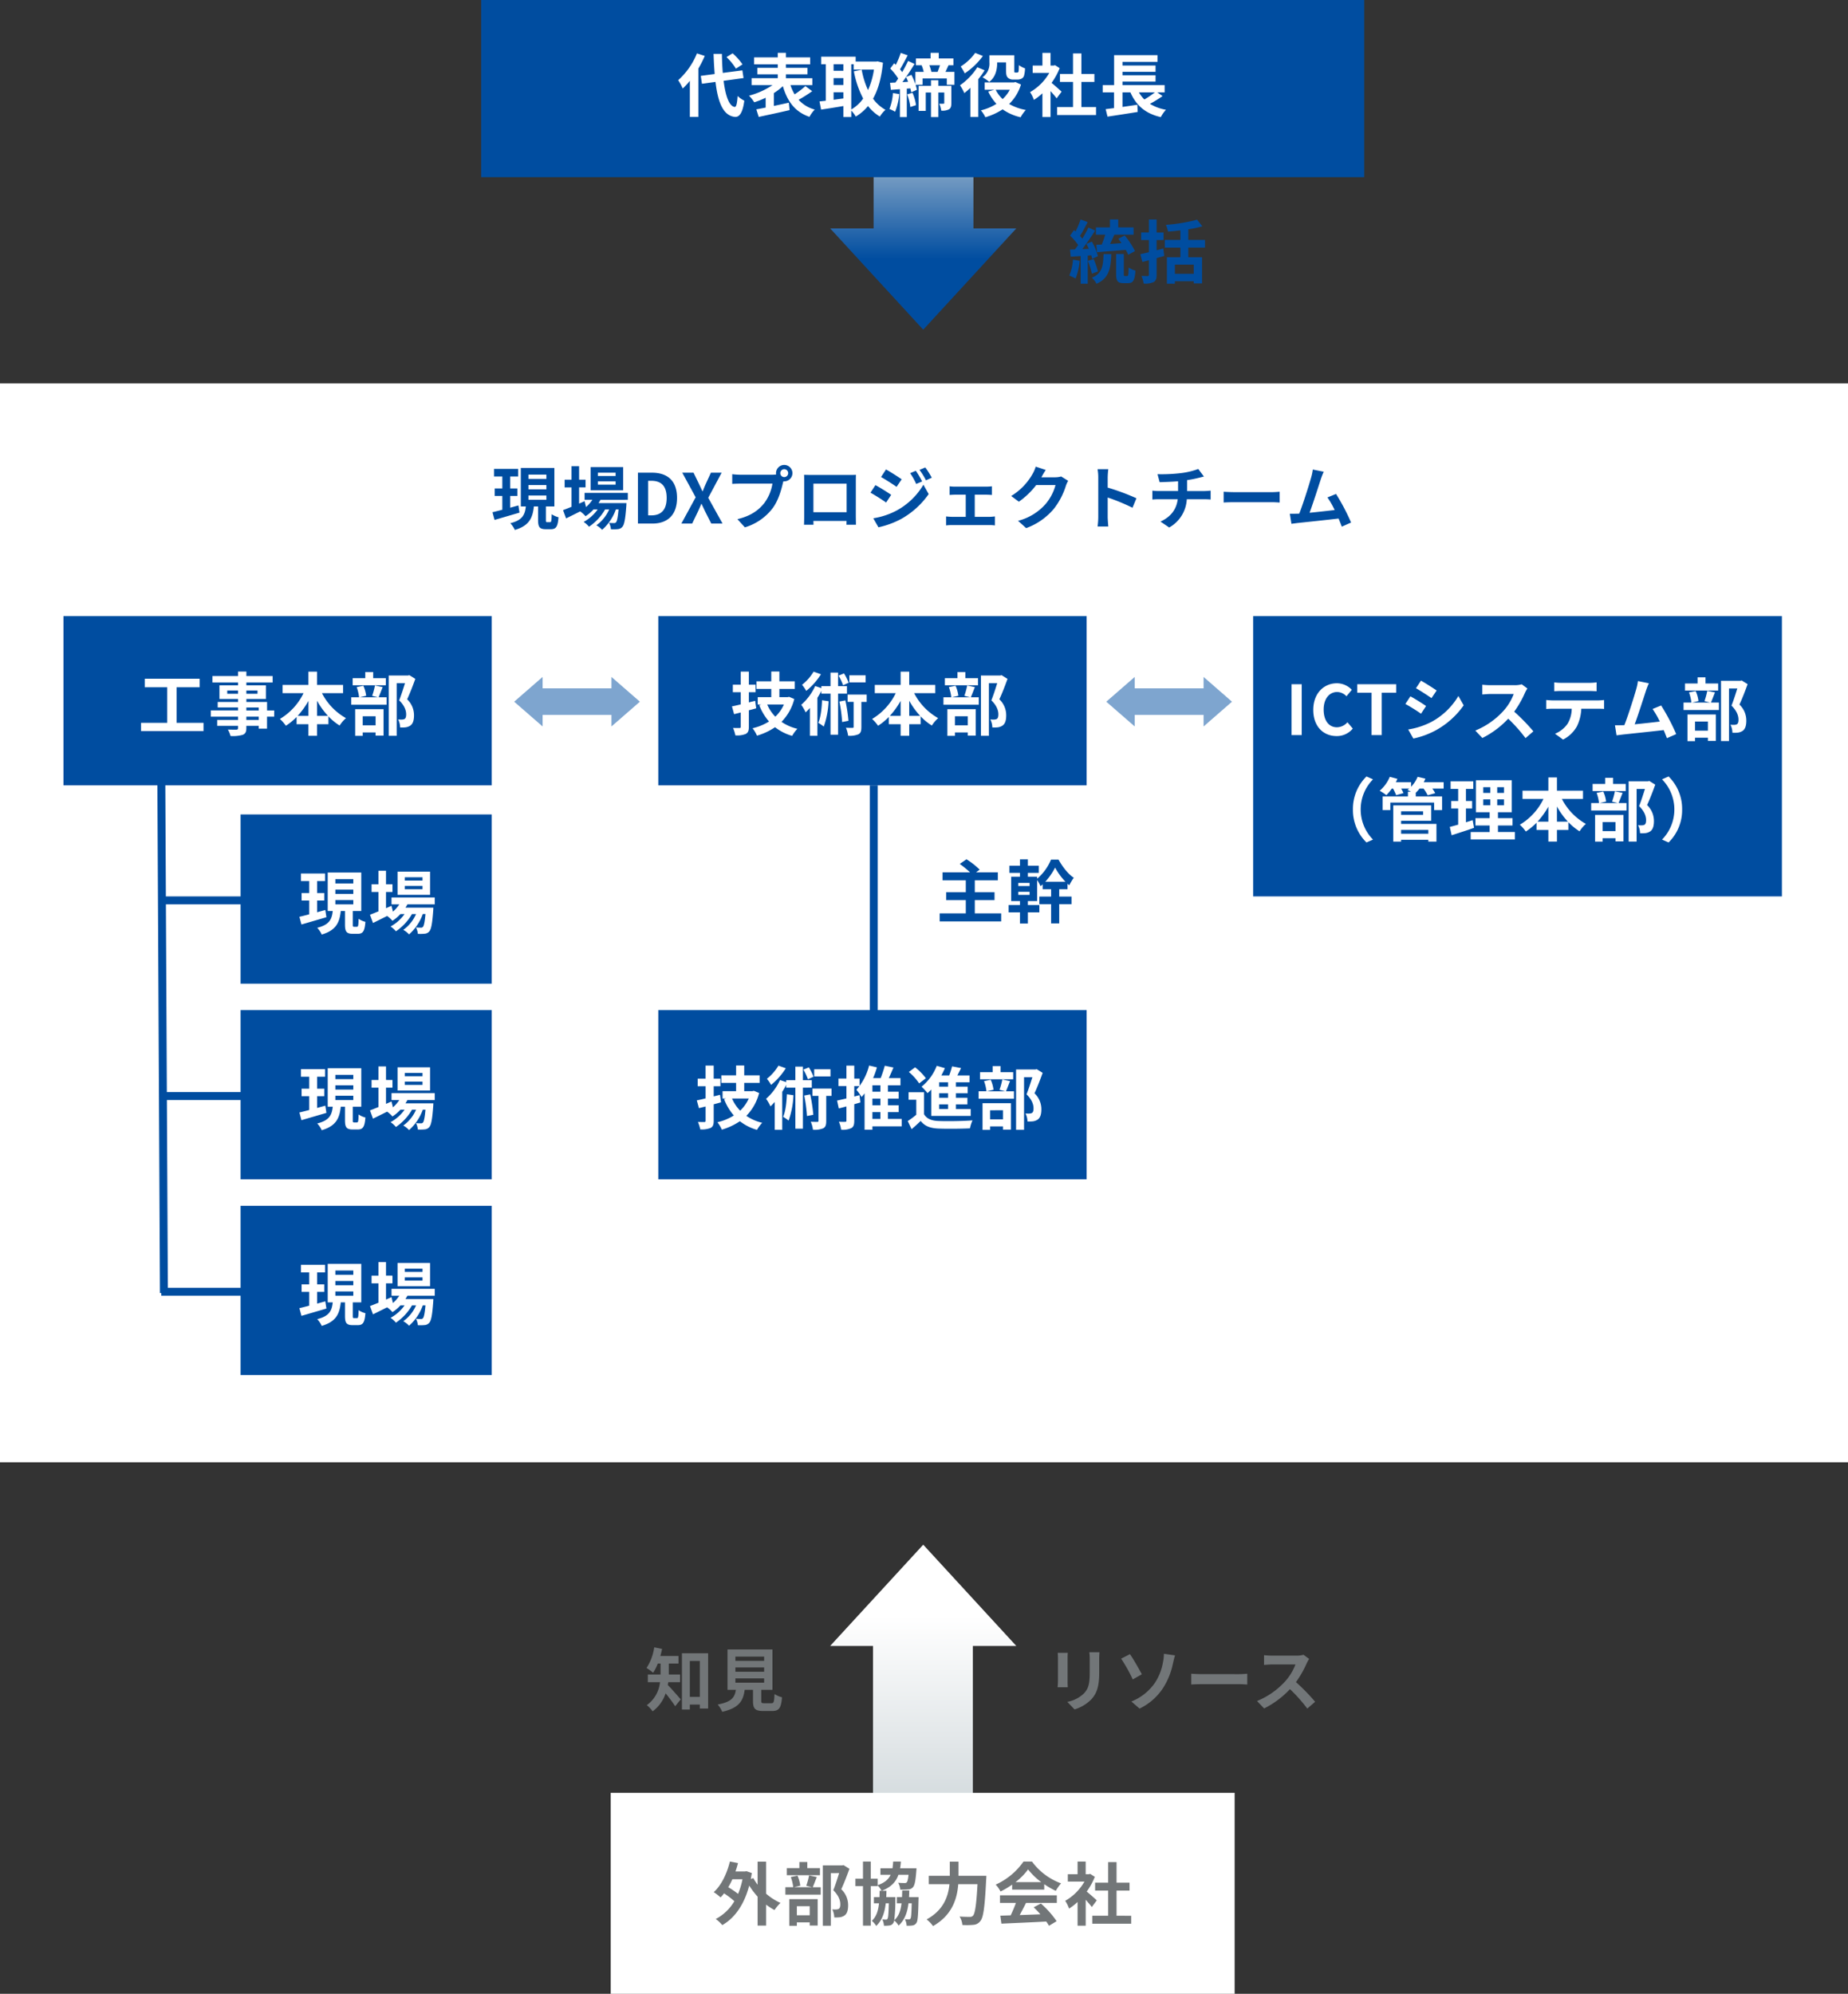
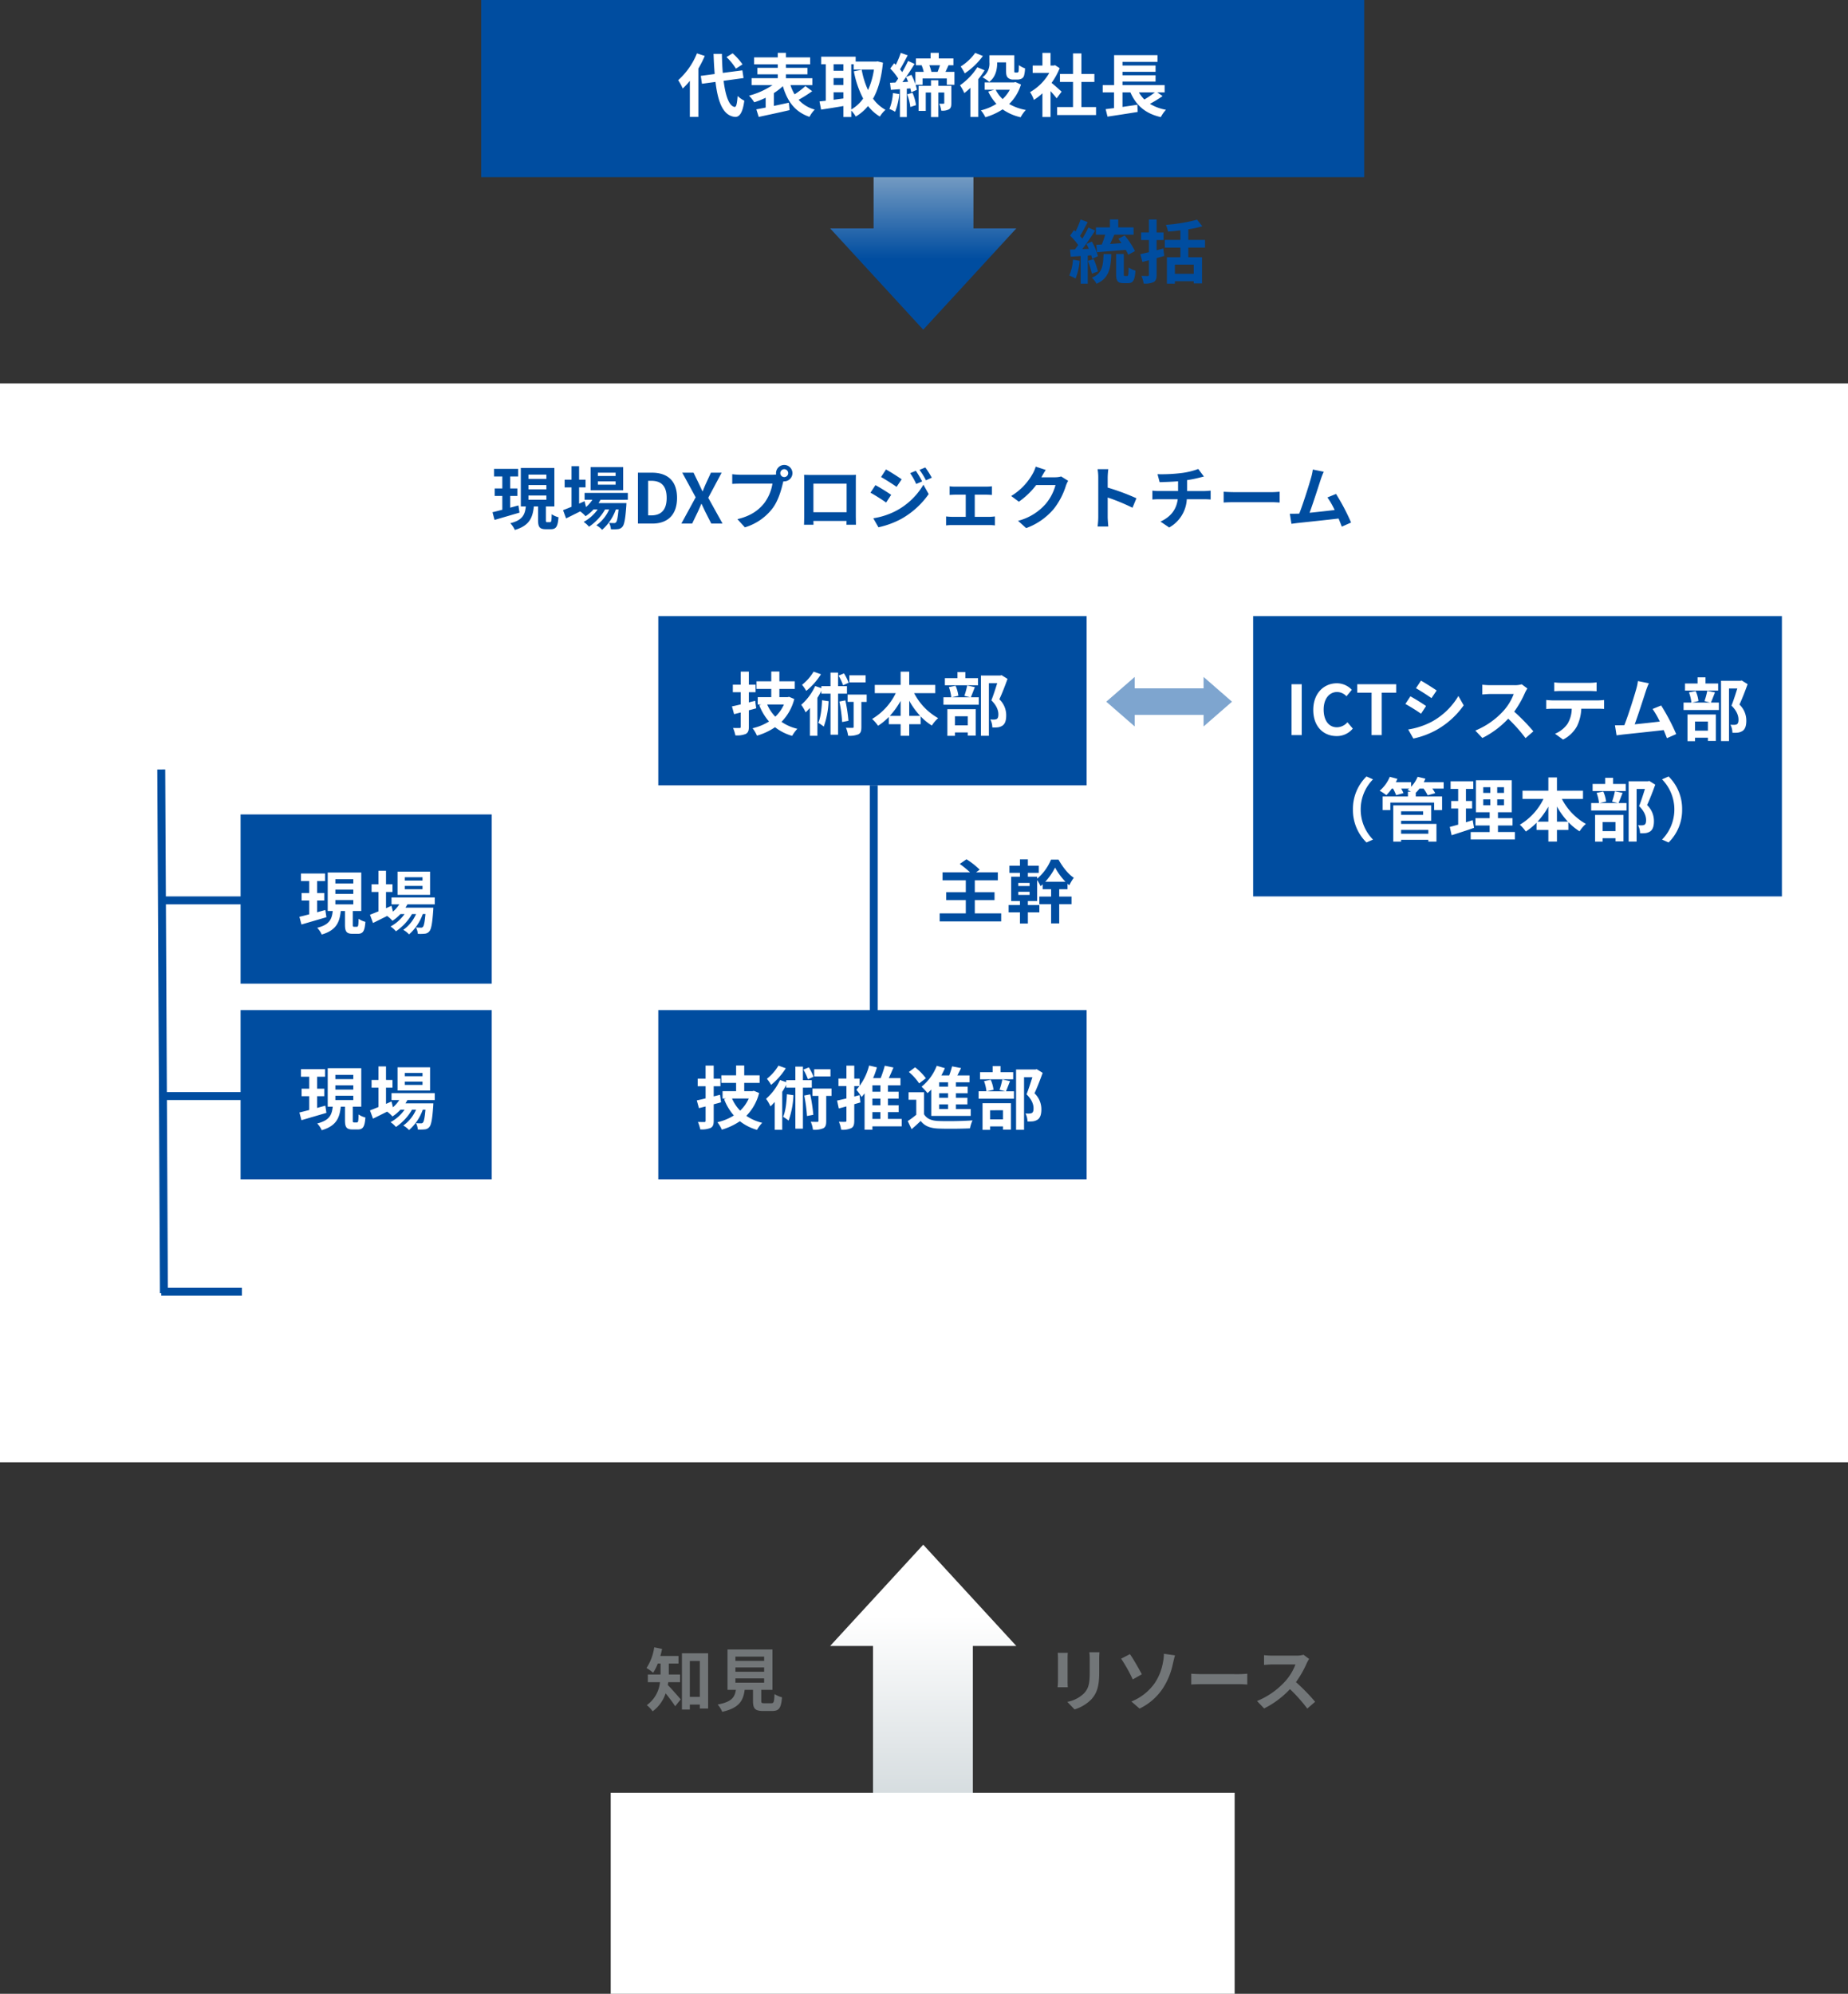
<svg xmlns="http://www.w3.org/2000/svg" width="699" height="754" viewBox="0 0 699 754">
  <rect x="0" y="0" width="699" height="754" fill="#333333" stroke="none" />
  <defs>
    <linearGradient id="a" x1="0.771" y1="0.5" x2="0.287" y2="0.5" gradientUnits="objectBoundingBox">
      <stop offset="0" stop-color="#004da0" />
      <stop offset="1" stop-color="#d4dbde" />
    </linearGradient>
    <linearGradient id="b" x1="0.771" y1="0.5" x2="0.168" y2="0.5" gradientUnits="objectBoundingBox">
      <stop offset="0" stop-color="#fff" />
      <stop offset="1" stop-color="#d4dbde" />
    </linearGradient>
  </defs>
  <g transform="translate(-26 -7832)">
    <rect width="699" height="408" transform="translate(26 7977)" fill="#fff" />
-     <rect width="162" height="64" transform="translate(50 8065)" fill="#004da0" />
    <rect width="95" height="64" transform="translate(117 8140)" fill="#004da0" />
    <rect width="95" height="64" transform="translate(117 8214)" fill="#004da0" />
-     <rect width="95" height="64" transform="translate(117 8288)" fill="#004da0" />
    <rect width="162" height="64" transform="translate(275 8065)" fill="#004da0" />
    <rect width="162" height="64" transform="translate(275 8214)" fill="#004da0" />
    <rect width="200" height="106" transform="translate(500 8065)" fill="#004da0" />
-     <path d="M-38.207-2.652V-16.094h8.736v-3.224H-50.245v3.224h8.5V-2.652h-9.906V.468h23.634v-3.12Zm31.07-1.092h-4.68V-4.966h4.68Zm-4.68-4.706h4.68v1.118h-4.68Zm-7.228-5.174v-1.248h4.082v1.248ZM-7.6-14.872v1.248h-4.212v-1.248Zm6.318,7.54h-2.7v-3.2h-7.826v-1.144h7.384v-5.148h-7.384v-1.066h9.932v-2.444h-9.932v-1.69h-3.146v1.69h-9.7v2.444h9.7v1.066h-7.046v5.148h7.046v1.144h-7.7v2.08h7.7v1.118h-10.3v2.366h10.3v1.222h-7.9v2.236h7.9V-.7c0,.468-.156.624-.65.65-.416,0-1.95,0-3.2-.052A9.532,9.532,0,0,1-17.8,2.34a13.693,13.693,0,0,0,4.6-.442c1.014-.442,1.378-1.066,1.378-2.6v-.806h4.68V-.442h3.146V-4.966h2.7Zm16.2,2.054V-11a28.977,28.977,0,0,0,4.134,5.72Zm-7.332,0a30.3,30.3,0,0,0,4.082-5.668v5.668Zm17.186-8.58v-3.12H14.911V-22h-3.25v5.018H1.885v3.12h7.93A23.1,23.1,0,0,1,.871-4.108,15.286,15.286,0,0,1,3.133-1.534,23.192,23.192,0,0,0,7.189-4.862v2.73h4.472V2.262h3.25V-2.132h4.316V-5.1a21.271,21.271,0,0,0,4.238,3.484A13.145,13.145,0,0,1,25.857-4.42a22.713,22.713,0,0,1-9.074-9.438Zm16.172-5.668H36.153V-21.84h-2.99v2.314H28.4v2.678H40.937Zm-3.874,14.4V-1.69H32.2V-5.122Zm-7.722,7.41H32.2V.988h4.862v1.2h3.016V-7.8H29.341ZM36.829-16.77a27.225,27.225,0,0,1-1.066,3.926l2.21.546H31.057L33.5-12.87a13.091,13.091,0,0,0-1.066-3.8l-2.522.52a16.4,16.4,0,0,1,.91,3.848H27.859V-9.49H41.223V-12.3H38.207c.442-.988.962-2.418,1.534-3.848Zm13-3.9-.468.13H42.029v22.8h3.016v-19.89h3.146c-.624,1.976-1.456,4.628-2.21,6.474,2.08,2.028,2.652,3.9,2.652,5.3,0,.884-.156,1.482-.624,1.768a2.626,2.626,0,0,1-.962.208,9.826,9.826,0,0,1-1.456-.052,7.088,7.088,0,0,1,.754,3.042,13.451,13.451,0,0,0,2.08-.052,4.374,4.374,0,0,0,1.768-.65c.988-.7,1.4-1.976,1.4-3.874A8.3,8.3,0,0,0,49-11.544c1.04-2.21,2.184-5.2,3.094-7.722Z" transform="translate(131 8108)" fill="#fff" />
    <path d="M-15.951-6.864c-1.014.286-2.08.572-3.094.858v-4.446h2.7v-2.834h-2.7V-17.81h2.99v-2.86h-9.1v2.86h3.12v4.524h-2.886v2.834h2.886v5.226c-1.4.364-2.678.7-3.718.936l.78,2.912c2.678-.78,6.162-1.794,9.438-2.756Zm3.8-3.744h6.786V-9h-6.786Zm0-3.952h6.786v1.612h-6.786Zm0-3.952h6.786V-16.9h-6.786ZM-5.057-.52c-.442,0-.494-.1-.494-.858v-5.1h3.2v-14.56H-15.041v14.56h1.9c-.338,3.042-1.17,5.174-5.876,6.344A9.157,9.157,0,0,1-17.3,2.418c5.538-1.638,6.734-4.654,7.2-8.892h1.586v5.1c0,2.626.52,3.51,2.912,3.51h1.95c1.924,0,2.6-.962,2.86-4.524A7.95,7.95,0,0,1-3.367-3.536C-3.419-.936-3.523-.52-3.991-.52Zm25.87-17.472H14.105V-19.24h6.708Zm0,3.276H14.105v-1.248h6.708Zm2.86-6.656h-12.3v8.788h12.3ZM25.441-9v-2.6H9.087V-9h2.938A12.665,12.665,0,0,1,9.633-6.24L9.087-8.45l-2.08.91v-6.136H9.451v-2.912H7.007V-21.71H4.147v5.122h-2.6v2.912h2.6v7.332c-1.222.494-2.314.936-3.2,1.274L2.093-1.95C3.679-2.73,5.551-3.666,7.423-4.6a10.709,10.709,0,0,1,2.028,1.82A16.18,16.18,0,0,0,12.467-5.33h1.56a15.684,15.684,0,0,1-5.3,4.706A9.134,9.134,0,0,1,10.751,1.2,19.839,19.839,0,0,0,16.835-5.33h1.534A14.3,14.3,0,0,1,13.533.65a8.518,8.518,0,0,1,2.184,1.716,18.527,18.527,0,0,0,5.2-7.7h1.014c-.286,3.146-.6,4.472-.962,4.862a.89.89,0,0,1-.78.286c-.338,0-1.014,0-1.846-.078a6.166,6.166,0,0,1,.7,2.418,16.342,16.342,0,0,0,2.626-.052,2.424,2.424,0,0,0,1.716-.884c.7-.754,1.118-2.834,1.482-7.9.026-.364.052-1.066.052-1.066H14.365c.26-.416.52-.832.728-1.248Z" transform="translate(165 8183)" fill="#fff" />
    <path d="M-15.951-6.864c-1.014.286-2.08.572-3.094.858v-4.446h2.7v-2.834h-2.7V-17.81h2.99v-2.86h-9.1v2.86h3.12v4.524h-2.886v2.834h2.886v5.226c-1.4.364-2.678.7-3.718.936l.78,2.912c2.678-.78,6.162-1.794,9.438-2.756Zm3.8-3.744h6.786V-9h-6.786Zm0-3.952h6.786v1.612h-6.786Zm0-3.952h6.786V-16.9h-6.786ZM-5.057-.52c-.442,0-.494-.1-.494-.858v-5.1h3.2v-14.56H-15.041v14.56h1.9c-.338,3.042-1.17,5.174-5.876,6.344A9.157,9.157,0,0,1-17.3,2.418c5.538-1.638,6.734-4.654,7.2-8.892h1.586v5.1c0,2.626.52,3.51,2.912,3.51h1.95c1.924,0,2.6-.962,2.86-4.524A7.95,7.95,0,0,1-3.367-3.536C-3.419-.936-3.523-.52-3.991-.52Zm25.87-17.472H14.105V-19.24h6.708Zm0,3.276H14.105v-1.248h6.708Zm2.86-6.656h-12.3v8.788h12.3ZM25.441-9v-2.6H9.087V-9h2.938A12.665,12.665,0,0,1,9.633-6.24L9.087-8.45l-2.08.91v-6.136H9.451v-2.912H7.007V-21.71H4.147v5.122h-2.6v2.912h2.6v7.332c-1.222.494-2.314.936-3.2,1.274L2.093-1.95C3.679-2.73,5.551-3.666,7.423-4.6a10.709,10.709,0,0,1,2.028,1.82A16.18,16.18,0,0,0,12.467-5.33h1.56a15.684,15.684,0,0,1-5.3,4.706A9.134,9.134,0,0,1,10.751,1.2,19.839,19.839,0,0,0,16.835-5.33h1.534A14.3,14.3,0,0,1,13.533.65a8.518,8.518,0,0,1,2.184,1.716,18.527,18.527,0,0,0,5.2-7.7h1.014c-.286,3.146-.6,4.472-.962,4.862a.89.89,0,0,1-.78.286c-.338,0-1.014,0-1.846-.078a6.166,6.166,0,0,1,.7,2.418,16.342,16.342,0,0,0,2.626-.052,2.424,2.424,0,0,0,1.716-.884c.7-.754,1.118-2.834,1.482-7.9.026-.364.052-1.066.052-1.066H14.365c.26-.416.52-.832.728-1.248Z" transform="translate(165 8257)" fill="#fff" />
    <path d="M-15.951-6.864c-1.014.286-2.08.572-3.094.858v-4.446h2.7v-2.834h-2.7V-17.81h2.99v-2.86h-9.1v2.86h3.12v4.524h-2.886v2.834h2.886v5.226c-1.4.364-2.678.7-3.718.936l.78,2.912c2.678-.78,6.162-1.794,9.438-2.756Zm3.8-3.744h6.786V-9h-6.786Zm0-3.952h6.786v1.612h-6.786Zm0-3.952h6.786V-16.9h-6.786ZM-5.057-.52c-.442,0-.494-.1-.494-.858v-5.1h3.2v-14.56H-15.041v14.56h1.9c-.338,3.042-1.17,5.174-5.876,6.344A9.157,9.157,0,0,1-17.3,2.418c5.538-1.638,6.734-4.654,7.2-8.892h1.586v5.1c0,2.626.52,3.51,2.912,3.51h1.95c1.924,0,2.6-.962,2.86-4.524A7.95,7.95,0,0,1-3.367-3.536C-3.419-.936-3.523-.52-3.991-.52Zm25.87-17.472H14.105V-19.24h6.708Zm0,3.276H14.105v-1.248h6.708Zm2.86-6.656h-12.3v8.788h12.3ZM25.441-9v-2.6H9.087V-9h2.938A12.665,12.665,0,0,1,9.633-6.24L9.087-8.45l-2.08.91v-6.136H9.451v-2.912H7.007V-21.71H4.147v5.122h-2.6v2.912h2.6v7.332c-1.222.494-2.314.936-3.2,1.274L2.093-1.95C3.679-2.73,5.551-3.666,7.423-4.6a10.709,10.709,0,0,1,2.028,1.82A16.18,16.18,0,0,0,12.467-5.33h1.56a15.684,15.684,0,0,1-5.3,4.706A9.134,9.134,0,0,1,10.751,1.2,19.839,19.839,0,0,0,16.835-5.33h1.534A14.3,14.3,0,0,1,13.533.65a8.518,8.518,0,0,1,2.184,1.716,18.527,18.527,0,0,0,5.2-7.7h1.014c-.286,3.146-.6,4.472-.962,4.862a.89.89,0,0,1-.78.286c-.338,0-1.014,0-1.846-.078a6.166,6.166,0,0,1,.7,2.418,16.342,16.342,0,0,0,2.626-.052,2.424,2.424,0,0,0,1.716-.884c.7-.754,1.118-2.834,1.482-7.9.026-.364.052-1.066.052-1.066H14.365c.26-.416.52-.832.728-1.248Z" transform="translate(165 8331)" fill="#fff" />
    <path d="M-43.355-10.972l-2.392.6v-3.848H-43.2v-2.86h-2.548v-4.94h-3.068v4.94h-2.99v2.86h2.99v4.6c-1.248.312-2.366.572-3.328.754l.806,2.938,2.522-.624V-1.2c0,.39-.1.52-.494.52-.338,0-1.4,0-2.418-.026a13.444,13.444,0,0,1,.884,2.808,8.656,8.656,0,0,0,3.926-.546c.884-.494,1.17-1.222,1.17-2.73V-7.384c.936-.234,1.872-.494,2.782-.754Zm10.868,1.4a14.489,14.489,0,0,1-3.25,4.6,14.86,14.86,0,0,1-3.068-4.6Zm1.95-2.912-.546.13H-34.2v-3.12h5.824v-2.86H-34.2v-3.718h-3.068v3.718h-5.59v2.86h5.59v3.12h-5.122v2.782h1.352l-.78.234a20.589,20.589,0,0,0,3.692,6.188A20.049,20.049,0,0,1-44.343-.6,12.7,12.7,0,0,1-42.679,2.21a23.944,23.944,0,0,0,6.838-3.2,18.532,18.532,0,0,0,6.474,3.276A13.456,13.456,0,0,1-27.391-.39,17.561,17.561,0,0,1-33.4-3.016a19.01,19.01,0,0,0,4.836-8.632Zm28.964-8.138H-7.735v2.7h6.162ZM-7.995-17.81a20.347,20.347,0,0,0-1.768-3.536l-2.054.858a21.423,21.423,0,0,1,1.716,3.64ZM-21.255-22a18.217,18.217,0,0,1-4.368,4.966,16.5,16.5,0,0,1,1.586,2.314,25.863,25.863,0,0,0,5.564-6.292Zm3.2,10.816c-.156,3.2-.494,6.448-1.43,8.528a22.339,22.339,0,0,1,2.08,1.43,32.613,32.613,0,0,0,1.82-9.594Zm9.412-2.5V-16.51H-12v-5.122h-2.86v5.122h-3.458v.754l-2.34-.806a21.225,21.225,0,0,1-5.278,7.1A16.267,16.267,0,0,1-24.271-6.6c.546-.494,1.066-1.066,1.612-1.664V2.262h2.834V-12.09a30.062,30.062,0,0,0,1.508-2.652v1.066h3.458V1.846H-12V-13.676Zm-2.86,2.99a56.487,56.487,0,0,1,1.04,7.748l2.392-.468a62.1,62.1,0,0,0-1.17-7.722Zm10.322-2.626h-7.2v2.756h2.262v9.412c0,.338-.1.416-.442.416-.312,0-1.4,0-2.47-.052A11.413,11.413,0,0,1-8.2,2.236,8.553,8.553,0,0,0-4.3,1.69C-3.393,1.2-3.185.364-3.185-1.092v-9.464h2ZM14.911-5.278V-11a28.977,28.977,0,0,0,4.134,5.72Zm-7.332,0a30.3,30.3,0,0,0,4.082-5.668v5.668Zm17.186-8.58v-3.12H14.911V-22h-3.25v5.018H1.885v3.12h7.93A23.1,23.1,0,0,1,.871-4.108,15.286,15.286,0,0,1,3.133-1.534,23.192,23.192,0,0,0,7.189-4.862v2.73h4.472V2.262h3.25V-2.132h4.316V-5.1a21.271,21.271,0,0,0,4.238,3.484A13.145,13.145,0,0,1,25.857-4.42a22.713,22.713,0,0,1-9.074-9.438Zm16.172-5.668H36.153V-21.84h-2.99v2.314H28.4v2.678H40.937Zm-3.874,14.4V-1.69H32.2V-5.122Zm-7.722,7.41H32.2V.988h4.862v1.2h3.016V-7.8H29.341ZM36.829-16.77a27.225,27.225,0,0,1-1.066,3.926l2.21.546H31.057L33.5-12.87a13.091,13.091,0,0,0-1.066-3.8l-2.522.52a16.4,16.4,0,0,1,.91,3.848H27.859V-9.49H41.223V-12.3H38.207c.442-.988.962-2.418,1.534-3.848Zm13-3.9-.468.13H42.029v22.8h3.016v-19.89h3.146c-.624,1.976-1.456,4.628-2.21,6.474,2.08,2.028,2.652,3.9,2.652,5.3,0,.884-.156,1.482-.624,1.768a2.626,2.626,0,0,1-.962.208,9.826,9.826,0,0,1-1.456-.052,7.088,7.088,0,0,1,.754,3.042,13.451,13.451,0,0,0,2.08-.052,4.374,4.374,0,0,0,1.768-.65c.988-.7,1.4-1.976,1.4-3.874A8.3,8.3,0,0,0,49-11.544c1.04-2.21,2.184-5.2,3.094-7.722Z" transform="translate(355 8108)" fill="#fff" />
    <path d="M14.716-1.586V-6.6h7.462v-2.99H14.716v-4.5h8.71v-3.016H15.184l1.378-1.014a29.527,29.527,0,0,0-4.992-3.926L9.022-20.28a38.425,38.425,0,0,1,3.9,3.172H2.522v3.016H11.31v4.5H3.9V-6.6h7.41v5.018H1.43V1.456H24.7V-1.586Zm26.65-11.96A24.068,24.068,0,0,0,45.084-18.9a24.935,24.935,0,0,0,3.926,5.356Zm-5.928,1.612H31.174V-13.1h4.264Zm0,3.354H31.174V-9.75h4.264Zm11.206-2.132H49.79v-2.08c.234.208.442.39.676.572a17.746,17.746,0,0,1,1.69-2.834c-2.158-1.378-4.342-4.264-5.772-6.864H43.55A19.171,19.171,0,0,1,38.3-14.69v-.754h-3.51V-16.9h4.134v-2.7H34.788v-2.418H31.8V-19.6h-4v2.7h4v1.456H28.47v9.2H31.8v1.508h-4.29v2.756H31.8V2.262h2.99V-1.976H39.13V-4.732H34.788V-6.24H38.3V-14.2a13.552,13.552,0,0,1,1.274,2.314c.26-.208.546-.442.806-.676v1.846h3.2V-7.93H39.13v2.86h4.446V2.21h3.068V-5.07H51.3V-7.93H46.644Z" transform="translate(380 8179)" fill="#004da0" />
    <path d="M10.946-9.62c2.938-.234,6.994-.572,10.868-.884a17.706,17.706,0,0,1,.936,1.846L25.3-10.036a30.068,30.068,0,0,0-3.9-5.928L19.032-14.69q.585.78,1.17,1.638c-1.456.1-2.912.208-4.316.312.52-1.092,1.092-2.34,1.612-3.51h7.28v-2.756h-5.8v-3.016H15.834v3.016h-5.3v2.756h3.51a34.859,34.859,0,0,1-1.3,3.718c-.728.052-1.43.078-2.054.1Zm-9.1,2.808A18.9,18.9,0,0,1,.468-.78,15.283,15.283,0,0,1,2.834.338,24.039,24.039,0,0,0,4.394-6.37ZM8.762-8.45A12.465,12.465,0,0,1,9.1-7.124l2.184-.988A22.041,22.041,0,0,0,9-13.624l-2.054.858c.312.572.624,1.222.91,1.872l-2.5.1c1.638-2.106,3.432-4.732,4.862-6.994L7.7-18.954a47.151,47.151,0,0,1-2.314,4.212c-.26-.338-.572-.676-.884-1.04.936-1.43,1.976-3.458,2.912-5.226L4.732-22a32.96,32.96,0,0,1-1.9,4.524c-.208-.182-.416-.364-.6-.52L.754-15.886A25.514,25.514,0,0,1,3.822-12.35c-.416.6-.832,1.17-1.222,1.664l-1.872.078L.988-7.93l3.77-.234V2.288H7.436V-8.346Zm2.522,6.11A28.666,28.666,0,0,0,9.672-7.02l-2.184.676A30.765,30.765,0,0,1,9-1.508Zm2.132-6.578C13.26-4.394,12.922-1.612,9,.026a8.223,8.223,0,0,1,1.742,2.288C15.444.26,16.146-3.406,16.354-8.918ZM21.5-.624c-.364,0-.416-.078-.416-.832V-8.944H18.174V-1.43c0,2.626.52,3.51,2.782,3.51h1.716c1.872,0,2.574-.988,2.808-4.758a7.754,7.754,0,0,1-2.574-1.17c-.052,2.808-.13,3.224-.546,3.224Zm14.508-10.4c-.806.234-1.664.468-2.522.65v-3.848h2.626v-2.86H33.488V-22H30.576v4.914H27.638v2.86h2.938v4.6c-1.222.286-2.314.546-3.25.754l.78,2.938,2.47-.65v5.46c0,.39-.156.494-.494.52-.338,0-1.352,0-2.34-.052A12.167,12.167,0,0,1,28.6,2.236a7.675,7.675,0,0,0,3.77-.572C33.2,1.17,33.488.416,33.488-1.118V-7.384c.962-.286,1.95-.546,2.886-.832ZM47.528-1.456H40.4V-4.914h7.124Zm4.264-9.906v-2.912H45.474v-4a44.938,44.938,0,0,0,5.3-1.144l-1.976-2.5A64.1,64.1,0,0,1,37-19.968,11.586,11.586,0,0,1,37.8-17.42c1.482-.1,3.094-.26,4.68-.468v3.614h-5.9v2.912h5.9v3.64h-5.1V2.288H40.4V1.352h7.124v.832h3.146V-7.722h-5.2v-3.64Z" transform="translate(430 7937)" fill="#004da0" />
    <path d="M-56.654-10.972l-2.392.6v-3.848H-56.5v-2.86h-2.548v-4.94h-3.068v4.94H-65.1v2.86h2.99v4.6c-1.248.312-2.366.572-3.328.754l.806,2.938,2.522-.624V-1.2c0,.39-.1.52-.494.52-.338,0-1.4,0-2.418-.026a13.444,13.444,0,0,1,.884,2.808,8.656,8.656,0,0,0,3.926-.546c.884-.494,1.17-1.222,1.17-2.73V-7.384c.936-.234,1.872-.494,2.782-.754Zm10.868,1.4a14.489,14.489,0,0,1-3.25,4.6,14.86,14.86,0,0,1-3.068-4.6Zm1.95-2.912-.546.13H-47.5v-3.12h5.824v-2.86H-47.5v-3.718H-50.57v3.718h-5.59v2.86h5.59v3.12h-5.122v2.782h1.352l-.78.234a20.589,20.589,0,0,0,3.692,6.188A20.049,20.049,0,0,1-57.642-.6,12.7,12.7,0,0,1-55.978,2.21a23.944,23.944,0,0,0,6.838-3.2,18.532,18.532,0,0,0,6.474,3.276A13.456,13.456,0,0,1-40.69-.39,17.561,17.561,0,0,1-46.7-3.016a19.01,19.01,0,0,0,4.836-8.632Zm28.964-8.138h-6.162v2.7h6.162Zm-6.422,2.808a20.347,20.347,0,0,0-1.768-3.536l-2.054.858a21.423,21.423,0,0,1,1.716,3.64ZM-34.554-22a18.217,18.217,0,0,1-4.368,4.966,16.5,16.5,0,0,1,1.586,2.314,25.863,25.863,0,0,0,5.564-6.292Zm3.2,10.816c-.156,3.2-.494,6.448-1.43,8.528a22.339,22.339,0,0,1,2.08,1.43,32.613,32.613,0,0,0,1.82-9.594Zm9.412-2.5V-16.51H-25.3v-5.122h-2.86v5.122h-3.458v.754l-2.34-.806a21.225,21.225,0,0,1-5.278,7.1A16.267,16.267,0,0,1-37.57-6.6c.546-.494,1.066-1.066,1.612-1.664V2.262h2.834V-12.09a30.062,30.062,0,0,0,1.508-2.652v1.066h3.458V1.846h2.86V-13.676Zm-2.86,2.99a56.487,56.487,0,0,1,1.04,7.748l2.392-.468a62.1,62.1,0,0,0-1.17-7.722Zm10.322-2.626h-7.2v2.756h2.262v9.412c0,.338-.1.416-.442.416-.312,0-1.4,0-2.47-.052A11.413,11.413,0,0,1-21.5,2.236a8.553,8.553,0,0,0,3.9-.546c.91-.494,1.118-1.326,1.118-2.782v-9.464h2ZM-3.9-10.842l-1.976.52v-3.952h2v-2.834h-2V-22H-8.84v4.888h-3.016v2.834H-8.84v4.68c-1.326.312-2.548.6-3.536.806l.65,2.99,2.886-.78v5.33c0,.39-.13.494-.442.494-.338.026-1.4.026-2.418-.026a11.234,11.234,0,0,1,.858,3.016,7.68,7.68,0,0,0,3.874-.624c.832-.468,1.092-1.3,1.092-2.834V-7.41c.78-.234,1.56-.442,2.314-.676ZM.988-4.42H4v2.574H.988ZM4-12.142H.988V-14.56H4ZM4-7.02H.988V-9.542H4Zm8.06,5.174h-5.2V-4.42H10.92v-2.6H6.864V-9.542H10.92v-2.6H6.864V-14.56H11.6v-2.73H7.176c.6-1.248,1.2-2.652,1.768-4L5.668-21.97a42.9,42.9,0,0,1-1.56,4.68H1.248A32.812,32.812,0,0,0,2.7-21.346l-2.964-.7A21.62,21.62,0,0,1-5.07-12.87a20.374,20.374,0,0,1,1.95,2.73,15.32,15.32,0,0,0,1.144-1.378V2.236H.988V.962H12.064Zm17.55-12.22h-3.38V-15.7h3.38Zm0,4.212h-3.38V-11.57h3.38Zm0,4.264h-3.38V-7.358h3.38Zm-6.37,2.6H38.168v-2.6h-5.59V-7.358H36.92v-2.5H32.578V-11.57h4.446v-2.5H32.578V-15.7h5.148v-2.6h-4.6c.468-.884.936-1.846,1.4-2.782l-3.406-.65A32.243,32.243,0,0,1,30.03-18.3H27.066a29.717,29.717,0,0,0,1.326-2.756l-3.068-.884a18.854,18.854,0,0,1-5.746,7.9A21.911,21.911,0,0,1,21.84-11.6c.468-.416.936-.858,1.4-1.352ZM21.216-17.238a22.594,22.594,0,0,0-4.082-4.134L14.768-19.6a20.261,20.261,0,0,1,3.9,4.316Zm-.7,5.3h-5.85V-9.1h2.912v5.668A31.158,31.158,0,0,1,14.352-1.04l1.456,3.068C17.134.91,18.2-.078,19.24-1.092c1.56,2,3.64,2.756,6.734,2.886,3.172.13,8.684.078,11.908-.078A14.1,14.1,0,0,1,38.844-1.3c-3.588.286-9.724.364-12.844.234-2.652-.1-4.472-.832-5.486-2.574Zm33.722-7.592H49.452V-21.84h-2.99v2.314H41.7v2.678H54.236Zm-3.874,14.4V-1.69H45.5V-5.122ZM42.64,2.288H45.5V.988h4.862v1.2h3.016V-7.8H42.64ZM50.128-16.77a27.225,27.225,0,0,1-1.066,3.926l2.21.546H44.356L46.8-12.87a13.091,13.091,0,0,0-1.066-3.8l-2.522.52a16.4,16.4,0,0,1,.91,3.848H41.158V-9.49H54.522V-12.3H51.506c.442-.988.962-2.418,1.534-3.848Zm13-3.9-.468.13H55.328v22.8h3.016v-19.89H61.49c-.624,1.976-1.456,4.628-2.21,6.474,2.08,2.028,2.652,3.9,2.652,5.3,0,.884-.156,1.482-.624,1.768a2.626,2.626,0,0,1-.962.208,9.826,9.826,0,0,1-1.456-.052,7.088,7.088,0,0,1,.754,3.042,13.451,13.451,0,0,0,2.08-.052,4.374,4.374,0,0,0,1.768-.65c.988-.7,1.4-1.976,1.4-3.874a8.3,8.3,0,0,0-2.6-6.084c1.04-2.21,2.184-5.2,3.094-7.722Z" transform="translate(355 8257)" fill="#fff" />
    <path d="M-152.919-6.864c-1.014.286-2.08.572-3.094.858v-4.446h2.7v-2.834h-2.7V-17.81h2.99v-2.86h-9.1v2.86H-159v4.524h-2.886v2.834H-159v5.226c-1.4.364-2.678.7-3.718.936l.78,2.912c2.678-.78,6.162-1.794,9.438-2.756Zm3.8-3.744h6.786V-9h-6.786Zm0-3.952h6.786v1.612h-6.786Zm0-3.952h6.786V-16.9h-6.786Zm7.1,17.992c-.442,0-.494-.1-.494-.858v-5.1h3.2v-14.56h-12.688v14.56h1.9c-.338,3.042-1.17,5.174-5.876,6.344a9.157,9.157,0,0,1,1.716,2.548c5.538-1.638,6.734-4.654,7.2-8.892h1.586v5.1c0,2.626.52,3.51,2.912,3.51h1.95c1.924,0,2.6-.962,2.86-4.524a7.95,7.95,0,0,1-2.574-1.144c-.052,2.6-.156,3.016-.624,3.016Zm25.87-17.472h-6.708V-19.24h6.708Zm0,3.276h-6.708v-1.248h6.708Zm2.86-6.656h-12.3v8.788h12.3ZM-111.527-9v-2.6h-16.354V-9h2.938a12.664,12.664,0,0,1-2.392,2.756l-.546-2.21-2.08.91v-6.136h2.444v-2.912h-2.444V-21.71h-2.86v5.122h-2.6v2.912h2.6v7.332c-1.222.494-2.314.936-3.2,1.274l1.144,3.12c1.586-.78,3.458-1.716,5.33-2.652a10.709,10.709,0,0,1,2.028,1.82A16.18,16.18,0,0,0-124.5-5.33h1.56a15.684,15.684,0,0,1-5.3,4.706,9.134,9.134,0,0,1,2.028,1.82,19.839,19.839,0,0,0,6.084-6.526h1.534A14.3,14.3,0,0,1-123.435.65a8.518,8.518,0,0,1,2.184,1.716,18.527,18.527,0,0,0,5.2-7.7h1.014c-.286,3.146-.6,4.472-.962,4.862a.89.89,0,0,1-.78.286c-.338,0-1.014,0-1.846-.078a6.166,6.166,0,0,1,.7,2.418,16.342,16.342,0,0,0,2.626-.052,2.424,2.424,0,0,0,1.716-.884c.7-.754,1.118-2.834,1.482-7.9.026-.364.052-1.066.052-1.066H-122.6c.26-.416.52-.832.728-1.248Zm3.822,9h5.486c5.668,0,9.308-3.224,9.308-9.7,0-6.5-3.64-9.542-9.516-9.542h-5.278Zm3.848-3.094V-16.172h1.2c3.588,0,5.824,1.768,5.824,6.474,0,4.68-2.236,6.6-5.824,6.6ZM-91.273,0h4.082l2.054-4.264c.468-.988.91-2,1.4-3.172h.1c.572,1.17,1.014,2.184,1.508,3.172L-79.963,0H-75.7l-5.408-9.75,5.07-9.49h-4.056l-1.82,3.952c-.416.91-.806,1.846-1.274,3.042h-.13c-.572-1.2-.988-2.132-1.43-3.042l-1.924-3.952h-4.264l5.07,9.308Zm38.922-17.576a1.5,1.5,0,0,1-1.508-1.482,1.509,1.509,0,0,1,1.508-1.508,1.5,1.5,0,0,1,1.482,1.508A1.5,1.5,0,0,1-52.351-17.576Zm-16.588-.884a28.949,28.949,0,0,1-3.094-.208V-15c.676-.052,1.9-.1,3.094-.1h12.116a16.7,16.7,0,0,1-3.068,7.332C-62-5.122-64.909-2.886-70.083-1.664l2.834,3.094A20.576,20.576,0,0,0-56.8-5.746c2.184-2.886,3.3-6.916,3.9-9.464l.208-.78a1.483,1.483,0,0,0,.338.026,3.118,3.118,0,0,0,3.094-3.094,3.124,3.124,0,0,0-3.094-3.12,3.129,3.129,0,0,0-3.12,3.12,2.88,2.88,0,0,0,.052.494,11.51,11.51,0,0,1-1.482.1Zm40.17,3.38V-4.29H-41.327V-15.08Zm3.484-.832c0-.78,0-1.742.052-2.522-.936.052-1.924.052-2.574.052h-14.3c-.7,0-1.69-.026-2.756-.052.052.728.052,1.794.052,2.522V-3.2c0,1.248-.052,3.51-.078,3.64H-41.3l-.026-1.43H-28.8l-.026,1.43h3.588c0-.1-.052-2.6-.052-3.614Zm22.7-4.056-2.158.91a23.485,23.485,0,0,1,2.288,4.082L-.2-15.938A39.135,39.135,0,0,0-2.587-19.968ZM1-21.216l-2.21.91a24.983,24.983,0,0,1,2.444,3.952l2.21-.988A33.435,33.435,0,0,0,1-21.216Zm-14.872.754-1.872,2.86c1.716.962,4.42,2.7,5.876,3.718l1.924-2.86C-9.3-17.68-12.155-19.526-13.871-20.462ZM-18.681-2l1.95,3.406a32.7,32.7,0,0,0,8.684-3.2,31.363,31.363,0,0,0,10.322-9.36l-2-3.536A26.32,26.32,0,0,1-9.841-4.94,27.882,27.882,0,0,1-18.681-2Zm.806-12.532-1.872,2.86c1.742.936,4.446,2.678,5.928,3.718l1.9-2.912C-13.247-11.8-16.107-13.6-17.875-14.534ZM19.7-2.548V-10.92h4.446c.572,0,1.378.052,2.028.1v-3.276a17.7,17.7,0,0,1-2.028.13H12.233a13.623,13.623,0,0,1-2.054-.13v3.276c.572-.052,1.508-.1,2.054-.1h4.056v8.372h-5.3A20.082,20.082,0,0,1,8.853-2.7V.7a15.357,15.357,0,0,1,2.132-.13H25.337A13.255,13.255,0,0,1,27.313.7V-2.7a19.1,19.1,0,0,1-1.976.156ZM52.377-17.81a8.337,8.337,0,0,1-2.262.312H44.889l.078-.13c.312-.572.962-1.742,1.586-2.652l-3.8-1.248a12.509,12.509,0,0,1-1.17,2.73,22.893,22.893,0,0,1-8.112,8.372l2.912,2.158a29.636,29.636,0,0,0,6.552-6.292h7.306a18.482,18.482,0,0,1-3.692,7.1A20.721,20.721,0,0,1,36.075-1.04l3.068,2.756a24.5,24.5,0,0,0,10.5-7.332A27.128,27.128,0,0,0,54.171-14.3a10.41,10.41,0,0,1,.858-1.872Zm28.47,8.242A84.917,84.917,0,0,0,69.979-13.6V-17.42a28.276,28.276,0,0,1,.234-3.146H66.157a18.134,18.134,0,0,1,.26,3.146V-2.5a27.821,27.821,0,0,1-.26,3.614h4.056c-.1-1.04-.234-2.86-.234-3.614V-9.854A75.1,75.1,0,0,1,79.365-5.98Zm19.162-2.73v-4.134a41.972,41.972,0,0,0,4.368-.858c.442-.1,1.118-.286,2-.494l-2.132-2.86a28.181,28.181,0,0,1-6.552,1.56,61.355,61.355,0,0,1-8.866.416l.806,3.016c1.742-.052,4.472-.13,6.968-.338V-12.3H89.271a22.633,22.633,0,0,1-2.392-.156V-9.1c.676-.052,1.638-.1,2.444-.1h7.15c-.494,3.848-2.574,6.63-6.526,8.45l3.3,2.236A13.025,13.025,0,0,0,99.9-9.2h6.734c.7,0,1.586.052,2.288.1v-3.354c-.572.052-1.82.156-2.366.156Zm13.832,4.342c.962-.078,2.7-.13,4.186-.13h13.962c1.092,0,2.418.1,3.042.13v-4.082c-.676.052-1.846.156-3.042.156H118.027c-1.352,0-3.25-.078-4.186-.156Zm48.2,7.566a79.965,79.965,0,0,0-5.694-10.816L153.1-9.88a31.426,31.426,0,0,1,2.73,4.758c-2.626.312-6.318.728-9.49,1.04,1.3-3.484,3.406-10.088,4.238-12.636A29.581,29.581,0,0,1,151.7-19.6l-4.134-.832a19.293,19.293,0,0,1-.624,2.99c-.754,2.7-2.99,9.828-4.5,13.676l-.7.026c-.858.026-1.976.026-2.86.026l.6,3.8c.832-.1,1.794-.234,2.444-.312C145.2-.572,153.075-1.4,157.313-1.9c.468,1.118.884,2.184,1.222,3.068Z" transform="translate(375 8030)" fill="#004da0" />
    <path d="M-85.475,0h3.848V-19.24h-3.848Zm17.03.364A7.787,7.787,0,0,0-62.309-2.47l-2.028-2.392a5.35,5.35,0,0,1-3.978,1.9c-3.042,0-5.018-2.522-5.018-6.708,0-4.134,2.184-6.63,5.1-6.63A4.962,4.962,0,0,1-64.7-14.69l2.028-2.444a7.848,7.848,0,0,0-5.642-2.47c-4.862,0-8.944,3.718-8.944,10.062C-77.259-3.12-73.307.364-68.445.364ZM-55.211,0h3.848V-16.042h5.46v-3.2H-60.619v3.2h5.408Zm18.694-20.592-1.9,2.86C-36.7-16.77-34-15-32.539-13.988l1.95-2.886C-31.941-17.81-34.8-19.63-36.517-20.592Zm-4.836,18.46L-39.4,1.3a31.637,31.637,0,0,0,8.684-3.224,31.393,31.393,0,0,0,10.348-9.334l-2-3.536a26.5,26.5,0,0,1-10.114,9.75A28.851,28.851,0,0,1-41.353-2.132Zm.832-12.532-1.9,2.886a67.9,67.9,0,0,1,5.928,3.692l1.9-2.912C-35.919-11.934-38.779-13.728-40.521-14.664ZM1.6-19.214a9.387,9.387,0,0,1-2.7.338h-9.152a29.048,29.048,0,0,1-3.068-.182v3.692c.546-.026,1.976-.182,3.068-.182h8.814a20.145,20.145,0,0,1-3.874,6.37,29.457,29.457,0,0,1-10.66,7.462L-13.3,1.092A34.248,34.248,0,0,0-3.523-6.214,59.29,59.29,0,0,1,3.029,1.144L5.993-1.43A73.092,73.092,0,0,0-1.261-8.866a38.227,38.227,0,0,0,4.082-7.15,12.285,12.285,0,0,1,.91-1.612ZM27.1-16.692c.91,0,1.9.052,2.808.1v-3.354a20.369,20.369,0,0,1-2.808.182H16.653a19.372,19.372,0,0,1-2.756-.182v3.354c.78-.052,1.872-.1,2.782-.1ZM13.351-13.13c-.806,0-1.716-.078-2.5-.156V-9.88c.728-.052,1.742-.1,2.5-.1H20.5a11.173,11.173,0,0,1-1.612,5.746A10.8,10.8,0,0,1,14.183-.52l3.042,2.21A12.475,12.475,0,0,0,22.451-3.3a16.494,16.494,0,0,0,1.664-6.682h6.266c.728,0,1.716.026,2.366.078v-3.38a20.006,20.006,0,0,1-2.366.156ZM60.021-.39a79.964,79.964,0,0,0-5.694-10.816L51.077-9.88a31.427,31.427,0,0,1,2.73,4.758c-2.626.312-6.318.728-9.49,1.04,1.3-3.484,3.406-10.088,4.238-12.636A29.581,29.581,0,0,1,49.673-19.6l-4.134-.832a19.292,19.292,0,0,1-.624,2.99c-.754,2.7-2.99,9.828-4.5,13.676l-.7.026c-.858.026-1.976.026-2.86.026l.6,3.8c.832-.1,1.794-.234,2.444-.312C43.173-.572,51.051-1.4,55.289-1.9c.468,1.118.884,2.184,1.222,3.068Zm15.86-19.136H71.1V-21.84h-2.99v2.314H63.349v2.678H75.881Zm-3.874,14.4V-1.69H67.145V-5.122Zm-7.722,7.41h2.86V.988h4.862v1.2h3.016V-7.8H64.285ZM71.773-16.77a27.225,27.225,0,0,1-1.066,3.926l2.21.546H66l2.444-.572a13.091,13.091,0,0,0-1.066-3.8l-2.522.52a16.4,16.4,0,0,1,.91,3.848H62.8V-9.49H76.167V-12.3H73.151c.442-.988.962-2.418,1.534-3.848Zm13-3.9-.468.13H76.973v22.8h3.016v-19.89h3.146c-.624,1.976-1.456,4.628-2.21,6.474,2.08,2.028,2.652,3.9,2.652,5.3,0,.884-.156,1.482-.624,1.768a2.626,2.626,0,0,1-.962.208,9.826,9.826,0,0,1-1.456-.052,7.087,7.087,0,0,1,.754,3.042,13.451,13.451,0,0,0,2.08-.052,4.374,4.374,0,0,0,1.768-.65c.988-.7,1.4-1.976,1.4-3.874a8.3,8.3,0,0,0-2.6-6.084c1.04-2.21,2.184-5.2,3.094-7.722ZM-57.135,40.6l2.47-1.092A16.153,16.153,0,0,1-59.319,28.12a16.153,16.153,0,0,1,4.654-11.388l-2.47-1.092a17.133,17.133,0,0,0-5.122,12.48A17.133,17.133,0,0,0-57.135,40.6Zm23.4-4.758V37.3h-10.3V35.842Zm-1.976-7.02v1.352h-8.32V28.822Zm-8.32,3.562h11.388v-5.8H-47v13.7h2.964v-.7h10.3v.7h3.068V33.58H-44.031ZM-27.937,17.8h-7.54q.351-.663.624-1.326l-2.938-.7a11.987,11.987,0,0,1-2.47,3.77V17.8h-5.772c.208-.416.416-.832.6-1.248l-2.886-.78a13.958,13.958,0,0,1-3.822,5.278,16.266,16.266,0,0,1,2.522,1.664,19.2,19.2,0,0,0,2.08-2.5h.442a14.768,14.768,0,0,1,1.17,2.5l2.782-.78a13.109,13.109,0,0,0-.858-1.716h3.042c-.208.182-.442.364-.65.52.338.156.832.39,1.3.65h-1.144v1.82h-9.568v5.148h2.912V25.52h16.562v2.834h3.016V23.206h-9.958V21.8a14.3,14.3,0,0,0,1.43-1.586h1.508A15.328,15.328,0,0,1-34,22.764l2.86-.806a13.081,13.081,0,0,0-1.092-1.742h4.29ZM-16.965,32.15c-.832.286-1.69.546-2.548.806v-5.2h2.34V24.922h-2.34V20.346h2.782V17.46h-8.58v2.886h2.86v4.576h-2.626v2.834h2.626v6.11c-1.2.338-2.262.624-3.172.858l.7,3.146c2.5-.806,5.616-1.794,8.476-2.808Zm4-7.852h2.678v2.236h-2.678Zm0-4.6h2.678v2.158h-2.678Zm7.852,2.158H-7.683V19.7h2.574Zm0,4.68H-7.683V24.3h2.574ZM-7.4,36.648v-2.47h5.512V31.4H-7.4V29.16h5.226V17.07H-15.743V29.16h5.2V31.4h-5.382v2.782h5.382v2.47h-7.176v2.808H-1V36.648Zm22.308-3.926V27a28.977,28.977,0,0,0,4.134,5.72Zm-7.332,0a30.3,30.3,0,0,0,4.082-5.668v5.668Zm17.186-8.58v-3.12H14.911V16h-3.25v5.018H1.885v3.12h7.93a23.1,23.1,0,0,1-8.944,9.75,15.286,15.286,0,0,1,2.262,2.574,23.192,23.192,0,0,0,4.056-3.328v2.73h4.472v4.394h3.25V35.868h4.316V32.9a21.271,21.271,0,0,0,4.238,3.484,13.145,13.145,0,0,1,2.392-2.808,22.713,22.713,0,0,1-9.074-9.438Zm16.172-5.668H36.153V16.16h-2.99v2.314H28.4v2.678H40.937Zm-3.874,14.4V36.31H32.2V32.878Zm-7.722,7.41H32.2v-1.3h4.862v1.2h3.016V30.2H29.341ZM36.829,21.23a27.225,27.225,0,0,1-1.066,3.926l2.21.546H31.057L33.5,25.13a13.091,13.091,0,0,0-1.066-3.8l-2.522.52a16.4,16.4,0,0,1,.91,3.848H27.859V28.51H41.223V25.7H38.207c.442-.988.962-2.418,1.534-3.848Zm13-3.9-.468.13H42.029v22.8h3.016V20.372h3.146c-.624,1.976-1.456,4.628-2.21,6.474,2.08,2.028,2.652,3.9,2.652,5.3,0,.884-.156,1.482-.624,1.768a2.626,2.626,0,0,1-.962.208,9.826,9.826,0,0,1-1.456-.052,7.088,7.088,0,0,1,.754,3.042,13.451,13.451,0,0,0,2.08-.052,4.374,4.374,0,0,0,1.768-.65c.988-.7,1.4-1.976,1.4-3.874A8.3,8.3,0,0,0,49,26.456c1.04-2.21,2.184-5.2,3.094-7.722Zm7.306-1.69-2.47,1.092a16.26,16.26,0,0,1,0,22.776l2.47,1.092a17.133,17.133,0,0,0,5.122-12.48A17.133,17.133,0,0,0,57.135,15.64Z" transform="translate(600 8110)" fill="#fff" />
    <path d="M78.861,53.98H0V16.216H78.861V0l38.3,35.209-38.3,35.209Z" transform="translate(410.418 7839.518) rotate(90)" fill="url(#a)" />
-     <path d="M36.8,14.356H10.756v4.372L0,9.364,10.756,0V4.312H36.8V0L47.552,9.364,36.8,18.728Z" transform="translate(220.48 8088)" fill="#7ea5cf" />
    <path d="M36.8,14.356H10.756v4.372L0,9.364,10.756,0V4.312H36.8V0L47.552,9.364,36.8,18.728Z" transform="translate(444.449 8088)" fill="#7ea5cf" />
    <path d="M1.5,104h-3V0h3Z" transform="translate(356.5 8129)" fill="#004da0" />
    <path d="M-.5,198.008l-1-198,3-.015,1,198Z" transform="translate(87 8123)" fill="#004da0" />
    <path d="M30.5,1.5H0v-3H30.5Z" transform="translate(87 8172.5)" fill="#004da0" />
    <path d="M30.5,1.5H0v-3H30.5Z" transform="translate(87 8246.5)" fill="#004da0" />
    <path d="M30.5,1.5H0v-3H30.5Z" transform="translate(87 8320.5)" fill="#004da0" />
    <rect width="334" height="67" transform="translate(208 7832)" fill="#004da0" />
    <path d="M-68.146-17.654A23.485,23.485,0,0,0-71.89-21.84L-74.2-20.41a22.121,22.121,0,0,1,3.562,4.368Zm-17.238-4.16a27.176,27.176,0,0,1-7.1,10.14,19.857,19.857,0,0,1,1.716,3.146,24.5,24.5,0,0,0,2.7-2.912V2.21h3.224V-16.068a41.309,41.309,0,0,0,2.418-4.784Zm17.628,9.334-.442-2.912-7.41.962c-.182-2.21-.286-4.654-.338-7.2h-3.146c.078,2.73.234,5.278.416,7.618l-5.252.7.442,2.99,5.122-.7c.936,7.93,2.99,12.818,7.384,13.234,1.456.078,2.86-1.118,3.51-6.136a10.638,10.638,0,0,1-2.522-1.768c-.208,2.886-.52,4.186-1.118,4.134-2.08-.26-3.458-4.108-4.186-9.88Zm23.4,3.042a34.158,34.158,0,0,1-4.082,3.12A16.319,16.319,0,0,1-50-9.8h8.268v-2.626h-9.984v-1.456h8.138v-2.47h-8.138V-17.68h9.152v-2.626h-9.152v-1.716h-3.094v1.716h-8.944v2.626h8.944v1.326H-62.53v2.47h7.722v1.456h-9.906V-9.8h7.9a29.538,29.538,0,0,1-8.866,3.978,16.008,16.008,0,0,1,1.976,2.5,29.8,29.8,0,0,0,4.316-1.716v3.718c-1.3.26-2.522.494-3.536.676l.91,2.86c3.224-.7,7.592-1.612,11.674-2.574l-.286-2.808c-1.872.416-3.822.832-5.668,1.222V-6.786a23.6,23.6,0,0,0,3.406-2.626c1.716,5.772,4.576,9.724,10.062,11.6a12.472,12.472,0,0,1,2-2.756,12.715,12.715,0,0,1-6.11-3.692,54.215,54.215,0,0,0,5.148-3.25Zm17.342-8.268h.91v2.028h7.67A29.49,29.49,0,0,1-20.67-7.93a31.353,31.353,0,0,1-2.392-7.7l-2.964.6a36.838,36.838,0,0,0,3.51,10.3A14.1,14.1,0,0,1-27.014-.6ZM-33.7-7.1H-30v2.34c-1.248.156-2.5.338-3.692.494Zm0-5.356H-30v2.6H-33.7ZM-30-17.706v2.47H-33.7v-2.47ZM-17.056-18.8l-.52.078H-25.35v-1.846H-38.4v2.86h1.768V-3.9c-.884.1-1.69.182-2.392.26l.6,3.094C-36.036-.91-32.994-1.378-30-1.9v4.16h2.99V-.182A12.367,12.367,0,0,1-25.3,2.08,17.811,17.811,0,0,0-20.67-1.9,16.4,16.4,0,0,0-16.2,2.08,11.223,11.223,0,0,1-14.066-.468,14.3,14.3,0,0,1-18.772-4.68c1.95-3.484,3.2-7.956,3.744-13.624Zm5.8,11.986A18.95,18.95,0,0,1-12.584-.78,13.8,13.8,0,0,1-10.426.26a22.767,22.767,0,0,0,1.56-6.682Zm5.382.494a19.211,19.211,0,0,1,1.2,4.784l2.158-.7a18.566,18.566,0,0,0-1.326-4.68Zm16.718-3.2H5.928v-2.132H3.146v2.132h-4.68V-.052h2.7V-7.02H3.146V2.262H5.928V-7.02H8.164v3.952c0,.208-.078.286-.312.286a15.511,15.511,0,0,1-1.586,0A9.465,9.465,0,0,1,7.02-.156,5.3,5.3,0,0,0,9.932-.65c.754-.442.91-1.2.91-2.366Zm-4.29-7.8c-.26.806-.6,1.742-.91,2.5H3.3a15.97,15.97,0,0,0-.78-2.5ZM-7.67-10.946c.468-.6.91-1.248,1.378-1.924a16.2,16.2,0,0,1,.78,1.794Zm16.3-3.874c.338-.728.728-1.586,1.144-2.5h1.846V-19.89H6.084v-2.132H2.99v2.132H-2.548v2.574H-.286l-.1.026a15.193,15.193,0,0,1,.78,2.47H-2.756v4.68A24,24,0,0,0-4.264-13.7l-2.028.832c1.144-1.638,2.262-3.38,3.224-4.966l-2.444-1.118c-.6,1.274-1.378,2.782-2.236,4.238a13.388,13.388,0,0,0-.832-1.066c.91-1.456,1.976-3.51,2.912-5.3L-8.294-22a32.162,32.162,0,0,1-1.872,4.524c-.208-.208-.416-.416-.624-.6l-1.482,2A22.043,22.043,0,0,1-9.256-12.3c-.338.52-.7,1.04-1.04,1.508-.754.026-1.43.078-2.054.1l.312,2.678,3.432-.26V2.262h2.6V-8.476l1.326-.1A14.513,14.513,0,0,1-4.342-7.1l2.158-.936a14.763,14.763,0,0,0-.494-1.9H-.026v-2.392H9.126v2.392h2.886V-14.82Zm19.552-3.588h3.354v3.042c0,1.716.234,2.288.728,2.782a2.832,2.832,0,0,0,1.95.676h1.56a3.8,3.8,0,0,0,1.56-.312,1.9,1.9,0,0,0,.988-1.118,11.294,11.294,0,0,0,.39-2.808A8.536,8.536,0,0,1,36.4-17.368c-.026.962-.052,1.794-.1,2.158s-.156.52-.26.572a.868.868,0,0,1-.39.078H35.1a.508.508,0,0,1-.364-.1c-.078-.1-.078-.338-.078-.806v-5.642H25.246v2.678a6.325,6.325,0,0,1-2.626,5.668,13.371,13.371,0,0,1,2.548,1.742c2.548-1.924,3.016-4.94,3.016-7.332ZM19.864-22a19.376,19.376,0,0,1-5.486,5.148,20.608,20.608,0,0,1,1.534,2.6,27.053,27.053,0,0,0,6.864-6.578Zm.806,5.434A24.083,24.083,0,0,1,14.118-9.75a18.692,18.692,0,0,1,1.638,2.964,25.7,25.7,0,0,0,2.288-2V2.236h2.99v-14.3a30.7,30.7,0,0,0,2.392-3.354Zm12.3,8.5a13.849,13.849,0,0,1-2.73,3.536A12.407,12.407,0,0,1,27.612-8.06ZM35.1-10.972l-.572.13H23.452V-8.06h3.666l-2.314.7A17.57,17.57,0,0,0,27.9-2.73,19.688,19.688,0,0,1,22.022-.26a11.767,11.767,0,0,1,1.69,2.6A24.088,24.088,0,0,0,30.238-.65,18.773,18.773,0,0,0,37.05,2.34,12.741,12.741,0,0,1,39.026-.416a19.3,19.3,0,0,1-6.318-2.262,17.168,17.168,0,0,0,4.472-7.358Zm17.446,3.64C52-7.852,50-9.646,48.75-10.66a25.236,25.236,0,0,0,3.068-5.564l-1.742-1.118-.546.13H48.36V-22H45.292v4.784H41.6v2.782h6.292a19.556,19.556,0,0,1-7.28,7.28,12.392,12.392,0,0,1,1.456,2.938,21.515,21.515,0,0,0,3.224-2.5v8.97H48.36v-9.8c.884.962,1.768,2,2.314,2.73Zm7.488,5.824v-9.516h4.914v-2.99H60.034v-7.774H56.862v7.774h-4.94v2.99h4.94v9.516H50.856V1.508H65.572V-1.508ZM87.828-7.072a36.621,36.621,0,0,1-3.978,2.7,12.371,12.371,0,0,1-2.054-2.7Zm.91,0H91.52V-9.8H75.582v-1.352H88.088v-2.392H75.582v-1.3H88.088v-2.392H75.582v-1.378H88.816v-2.522H72.41V-9.8H68.094v2.73h4.29v5.954c-1.17.13-2.236.286-3.172.39l.7,2.834C73.06,1.638,77.35.988,81.328.338l-.13-2.73c-1.872.286-3.8.572-5.616.832V-7.072h2.99C80.73-2.158,84.188.936,90.064,2.288a13.737,13.737,0,0,1,1.95-2.782A17.2,17.2,0,0,1,85.956-2.73,43.778,43.778,0,0,0,90.74-5.668Z" transform="translate(375 7874)" fill="#fff" />
    <path d="M5.07-19.942a17.683,17.683,0,0,1,.1,1.976V-9.2c0,.78-.1,1.794-.13,2.288H8.892c-.052-.6-.078-1.612-.078-2.262v-8.788c0-.832.026-1.4.078-1.976Zm11.96-.234a18.342,18.342,0,0,1,.156,2.6v4.94c0,4.056-.338,6.006-2.106,7.956A12.169,12.169,0,0,1,8.71-1.4l2.73,2.86a15.1,15.1,0,0,0,6.318-3.77c1.924-2.132,3.016-4.524,3.016-10.114v-5.148c0-1.04.052-1.872.1-2.6ZM32.942-1.534l3.094,2.678a22.009,22.009,0,0,0,9.022-7.982,27.329,27.329,0,0,0,3.614-9.126c.182-.754.468-2.028.78-3.016l-4.212-.6a14.535,14.535,0,0,1-.338,3.146A20.291,20.291,0,0,1,41.834-8.58,19.7,19.7,0,0,1,32.942-1.534Zm-3.874-16.2A58.745,58.745,0,0,1,33.462-9.88l3.432-1.95c-.962-1.82-3.2-5.8-4.5-7.618Zm26.52,9.776c.962-.078,2.7-.13,4.186-.13H73.736c1.092,0,2.418.1,3.042.13v-4.082c-.676.052-1.846.156-3.042.156H59.774c-1.352,0-3.25-.078-4.186-.156ZM98.046-19.214a9.387,9.387,0,0,1-2.7.338H86.19a29.048,29.048,0,0,1-3.068-.182v3.692c.546-.026,1.976-.182,3.068-.182H95a20.145,20.145,0,0,1-3.874,6.37A29.457,29.457,0,0,1,80.47-1.716l2.678,2.808a34.248,34.248,0,0,0,9.776-7.306,59.29,59.29,0,0,1,6.552,7.358L102.44-1.43a73.092,73.092,0,0,0-7.254-7.436,38.227,38.227,0,0,0,4.082-7.15,12.285,12.285,0,0,1,.91-1.612Z" transform="translate(421 8477)" fill="#727678" />
    <path d="M13.234-8.84v-2.912H8.97v-4.134h3.666v-2.86H5.772c.26-.884.468-1.768.65-2.678l-2.964-.6A19.368,19.368,0,0,1,.546-14.2a17.392,17.392,0,0,1,2.5,1.794A18.135,18.135,0,0,0,4.81-15.886H5.85v4.134H1.04V-8.84h4.6A12.145,12.145,0,0,1,.65-.156a11.757,11.757,0,0,1,2.21,2.34A13.88,13.88,0,0,0,7.774-4.628C9.048-3.042,10.53-1.092,11.388.26l2.08-2.6C12.74-3.2,9.932-6.448,8.58-7.774c.078-.338.13-.7.182-1.066Zm3.692,5.564v-13.6H20.7v13.6Zm-2.99-16.51V1.508h2.99V-.364H20.7V1.118h3.146v-20.9ZM34.164-10.27H45.032v1.612H34.164Zm0-4.134H45.032v1.612H34.164Zm0-4.108H45.032V-16.9H34.164ZM45.084-.884c-.988,0-1.144-.1-1.144-.936V-5.954h4.238V-21.216h-17V-5.954h3.172C33.9-3.12,32.786-1.378,27.456-.39a9.8,9.8,0,0,1,1.716,2.756c6.422-1.456,7.956-4.186,8.5-8.32H40.82v4.16c0,2.912.728,3.848,3.822,3.848h3.432c2.574,0,3.38-1.066,3.718-5.174a9.848,9.848,0,0,1-2.834-1.222c-.13,3.016-.286,3.458-1.17,3.458Z" transform="translate(270 8477)" fill="#727678" />
    <path d="M78.861,53.98H0V16.216H78.861V0l38.3,35.209-38.3,35.209Z" transform="translate(340 8533.324) rotate(-90)" fill="url(#b)" />
    <rect width="236" height="76" transform="translate(257 8510)" fill="#fff" />
-     <path d="M-68.159-15.314a29.472,29.472,0,0,1-1.664,5.538A31.975,31.975,0,0,0-73.541-12.3a27.446,27.446,0,0,0,1.56-3.016Zm8.944-6.656h-3.224v8.71a17.647,17.647,0,0,1-1.612-2.5l-.962.364q.195-1.092.39-2.262l-2.028-.7-.546.1h-3.614c.364-1.04.676-2.08.962-3.172l-3.068-.6c-1.144,4.654-3.25,9-6.11,11.6A18.639,18.639,0,0,1-76.453-8.45a12.783,12.783,0,0,0,1.326-1.534,33.182,33.182,0,0,1,3.9,2.964A17.66,17.66,0,0,1-78.273-.286,13.1,13.1,0,0,1-75.8,2.028c4.628-2.626,8.242-7.592,10.192-14.95a29.517,29.517,0,0,0,3.172,4.186V2.21h3.224V-5.72a21.976,21.976,0,0,0,3.172,2.054,14.87,14.87,0,0,1,2.262-2.7,21.432,21.432,0,0,1-5.434-3.484Zm20.358,2.444h-4.784V-21.84h-2.99v2.314h-4.758v2.678h12.532Zm-3.874,14.4V-1.69h-4.862V-5.122Zm-7.722,7.41h2.86V.988h4.862v1.2h3.016V-7.8H-50.453Zm7.488-19.058a27.225,27.225,0,0,1-1.066,3.926l2.21.546h-6.916l2.444-.572a13.091,13.091,0,0,0-1.066-3.8l-2.522.52a16.4,16.4,0,0,1,.91,3.848h-2.964V-9.49h13.364V-12.3h-3.016c.442-.988.962-2.418,1.534-3.848Zm13-3.9-.468.13h-7.332v22.8h3.016v-19.89H-31.6c-.624,1.976-1.456,4.628-2.21,6.474,2.08,2.028,2.652,3.9,2.652,5.3,0,.884-.156,1.482-.624,1.768a2.626,2.626,0,0,1-.962.208A9.826,9.826,0,0,1-34.2-3.926a7.088,7.088,0,0,1,.754,3.042,13.451,13.451,0,0,0,2.08-.052,4.374,4.374,0,0,0,1.768-.65c.988-.7,1.4-1.976,1.4-3.874a8.3,8.3,0,0,0-2.6-6.084c1.04-2.21,2.184-5.2,3.094-7.722Zm24.8,12.116c.052-.806.078-1.638.1-2.5H-7.735q-.039,1.326-.078,2.5h-1.95v2.34H-8c-.312,2.756-1.04,4.888-2.756,6.4a59.9,59.9,0,0,0,.416-7.722c.026-.312.026-1.014.026-1.014h-3.458c.026-.754.052-1.56.078-2.392h-1.768c3.536-1.4,5.356-3.38,6.292-6.058h3.822c-.182,1.794-.416,2.6-.7,2.886a1,1,0,0,1-.806.234,23.846,23.846,0,0,1-2.418-.1,6.165,6.165,0,0,1,.78,2.574,20.136,20.136,0,0,0,2.938-.052,2.533,2.533,0,0,0,1.846-.806c.676-.728,1.014-2.392,1.3-6.136l.078-1.04H-8.541A24.589,24.589,0,0,0-8.255-22h-2.912a24.07,24.07,0,0,1-.26,2.548h-4.55V-17h3.848c-.78,1.716-2.21,2.99-4.888,3.926v-2.444h-2.626V-22h-2.938v6.474h-2.86v2.808h2.86V2.236h2.938v-14.95h2.626v-.26a10.134,10.134,0,0,1,1.482,2.028h-.754c0,.832-.026,1.638-.052,2.392h-2.106v2.34h1.924c-.286,2.834-1.014,5.044-2.7,6.63A8.278,8.278,0,0,1-17.563,2.34c2.184-2.106,3.172-4.914,3.588-8.554h1.17c-.1,3.978-.234,5.46-.494,5.85a.6.6,0,0,1-.6.312c-.312,0-.754-.026-1.378-.078a6.147,6.147,0,0,1,.624,2.392,11.979,11.979,0,0,0,2.08-.1,1.848,1.848,0,0,0,1.43-.884A2.244,2.244,0,0,0-10.777.26,7.307,7.307,0,0,1-9.113,2.21c2.262-2.08,3.3-4.836,3.744-8.424h1.222c-.1,3.926-.208,5.382-.468,5.772a.709.709,0,0,1-.624.312A11.858,11.858,0,0,1-6.721-.208a6.22,6.22,0,0,1,.65,2.47,12.813,12.813,0,0,0,2.184-.1,2.046,2.046,0,0,0,1.482-.91c.572-.7.7-2.99.832-8.762.026-.312.026-1.04.026-1.04Zm18.72-8.06V-21.97h-3.3v5.356H2.3v3.172h7.826C9.685-8.892,7.943-3.64,1.495-.13A12.332,12.332,0,0,1,3.913,2.392c7.306-4.134,9.126-10.452,9.542-15.834h7.28C20.319-5.72,19.8-2.314,19.019-1.508a1.536,1.536,0,0,1-1.222.416c-.676,0-2.21,0-3.848-.13a7.183,7.183,0,0,1,1.066,3.2,26.443,26.443,0,0,0,4.16-.052A3.5,3.5,0,0,0,21.827.468c1.144-1.352,1.664-5.252,2.184-15.6.052-.416.078-1.482.078-1.482Zm21.554,2.392a23.628,23.628,0,0,0,4.758-4.81,25.3,25.3,0,0,0,4.992,4.81Zm-1.274,2.834H45.981v-2.054a31.418,31.418,0,0,0,4.368,2.522,16.026,16.026,0,0,1,2-2.834,23.783,23.783,0,0,1-11-8.242H38.129a25.646,25.646,0,0,1-10.5,8.71,12.078,12.078,0,0,1,1.82,2.6,30.02,30.02,0,0,0,4.394-2.6Zm-4.6,5.018h6.032a49.93,49.93,0,0,1-1.976,4.706l-3.926.13.416,3.016c4.42-.208,10.842-.468,16.952-.806a13.784,13.784,0,0,1,1.04,1.612L50.661.546a34.968,34.968,0,0,0-5.954-6.682l-2.73,1.43a30.989,30.989,0,0,1,2.548,2.652c-2.652.1-5.33.208-7.826.286.78-1.456,1.638-3.068,2.392-4.6H50.739V-9.23h-21.5Zm36.608-.962c-.546-.52-2.548-2.314-3.8-3.328a25.236,25.236,0,0,0,3.068-5.564l-1.742-1.118-.546.13h-1.17V-22H58.591v4.784H54.9v2.782h6.292a19.556,19.556,0,0,1-7.28,7.28,12.392,12.392,0,0,1,1.456,2.938,21.515,21.515,0,0,0,3.224-2.5v8.97h3.068v-9.8c.884.962,1.768,2,2.314,2.73Zm7.488,5.824v-9.516h4.914v-2.99H73.333v-7.774H70.161v7.774h-4.94v2.99h4.94v9.516H64.155V1.508H78.871V-1.508Z" transform="translate(375 8558)" fill="#727678" />
  </g>
</svg>